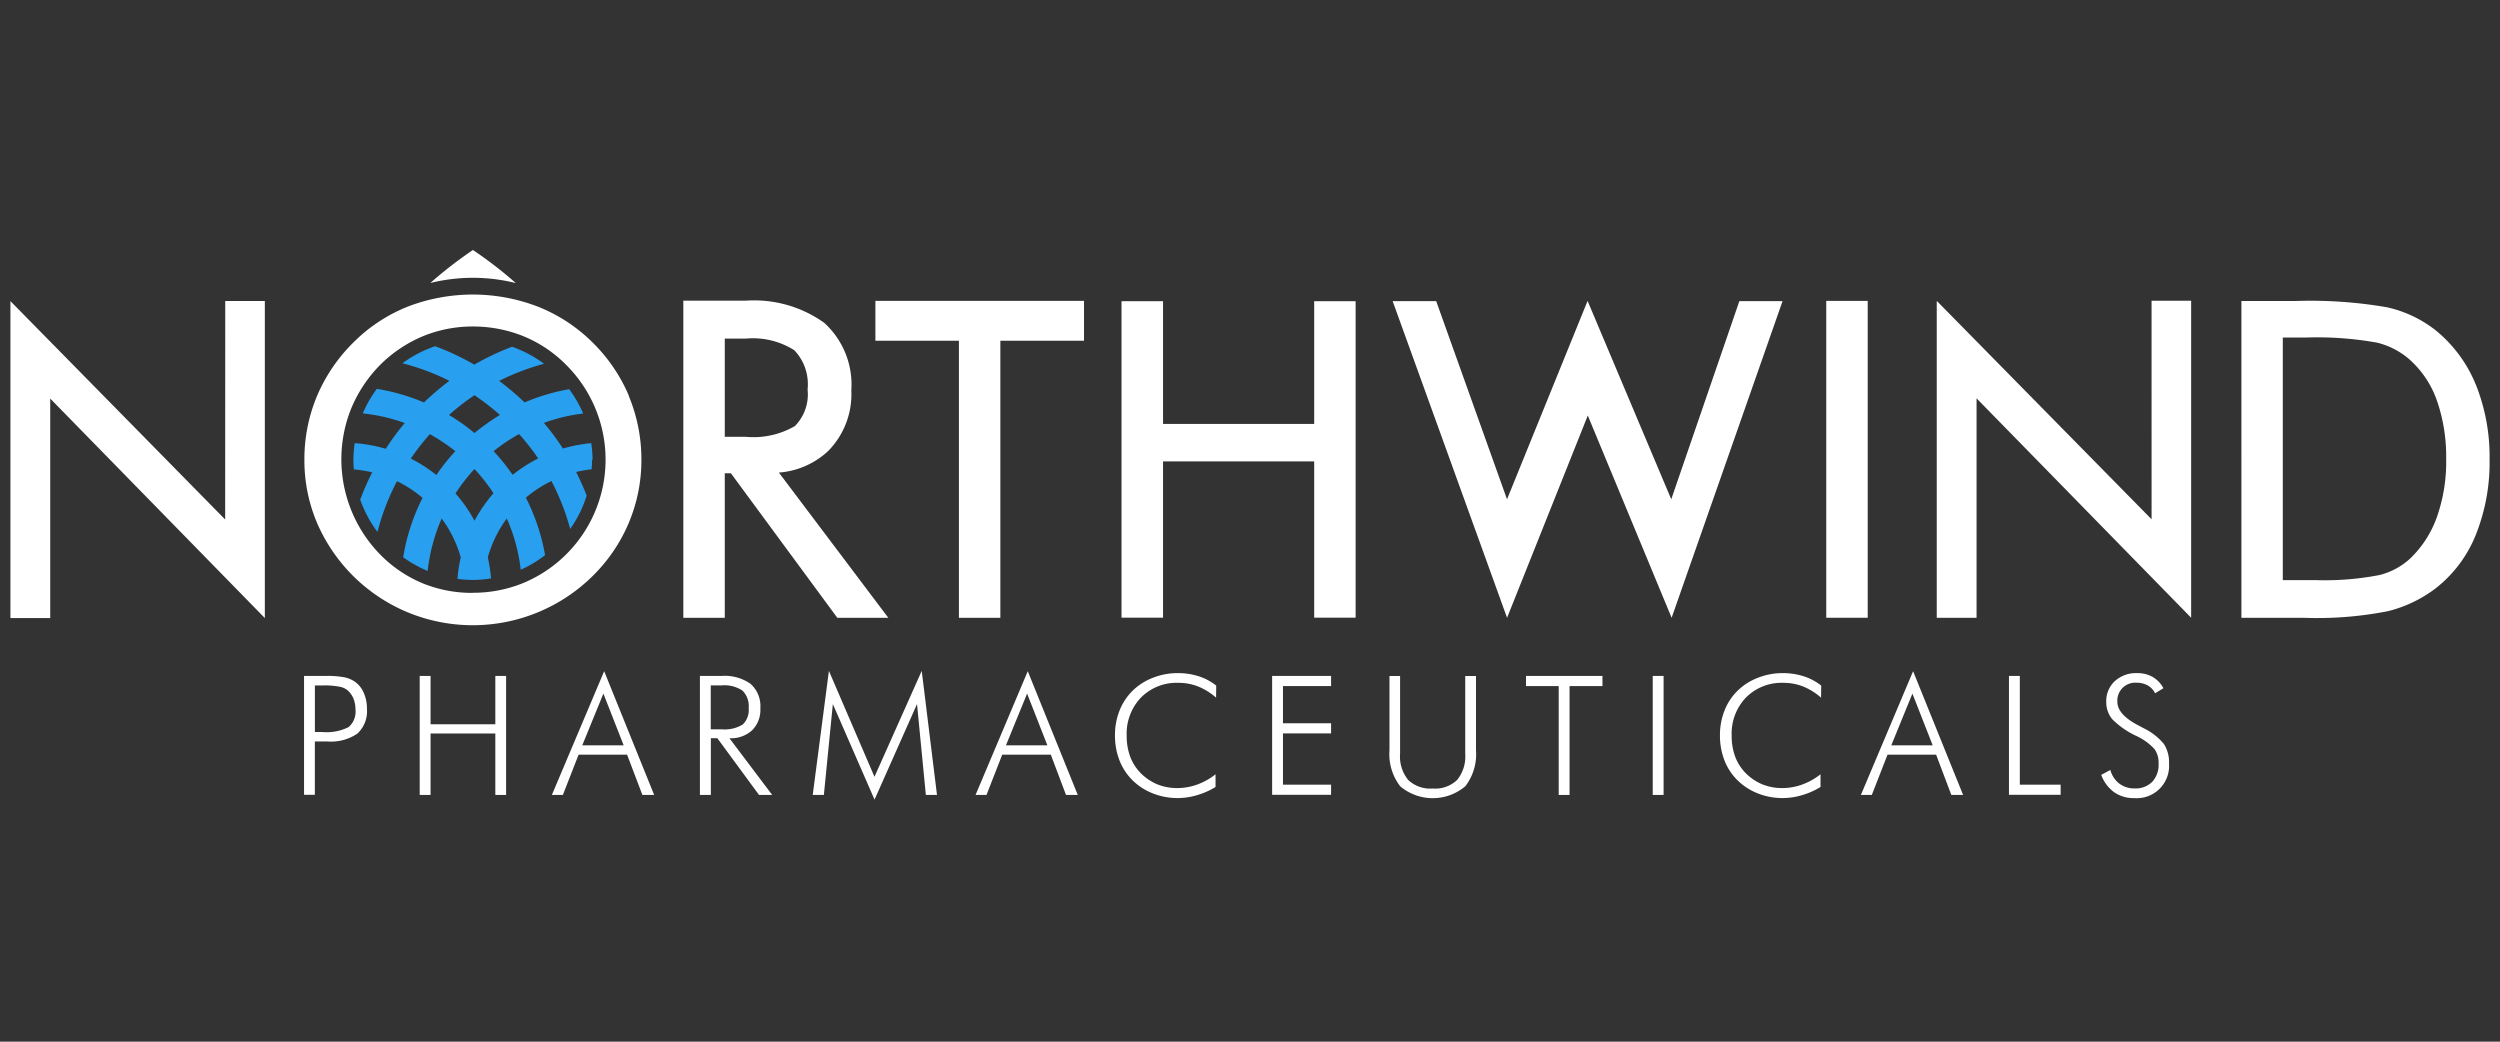
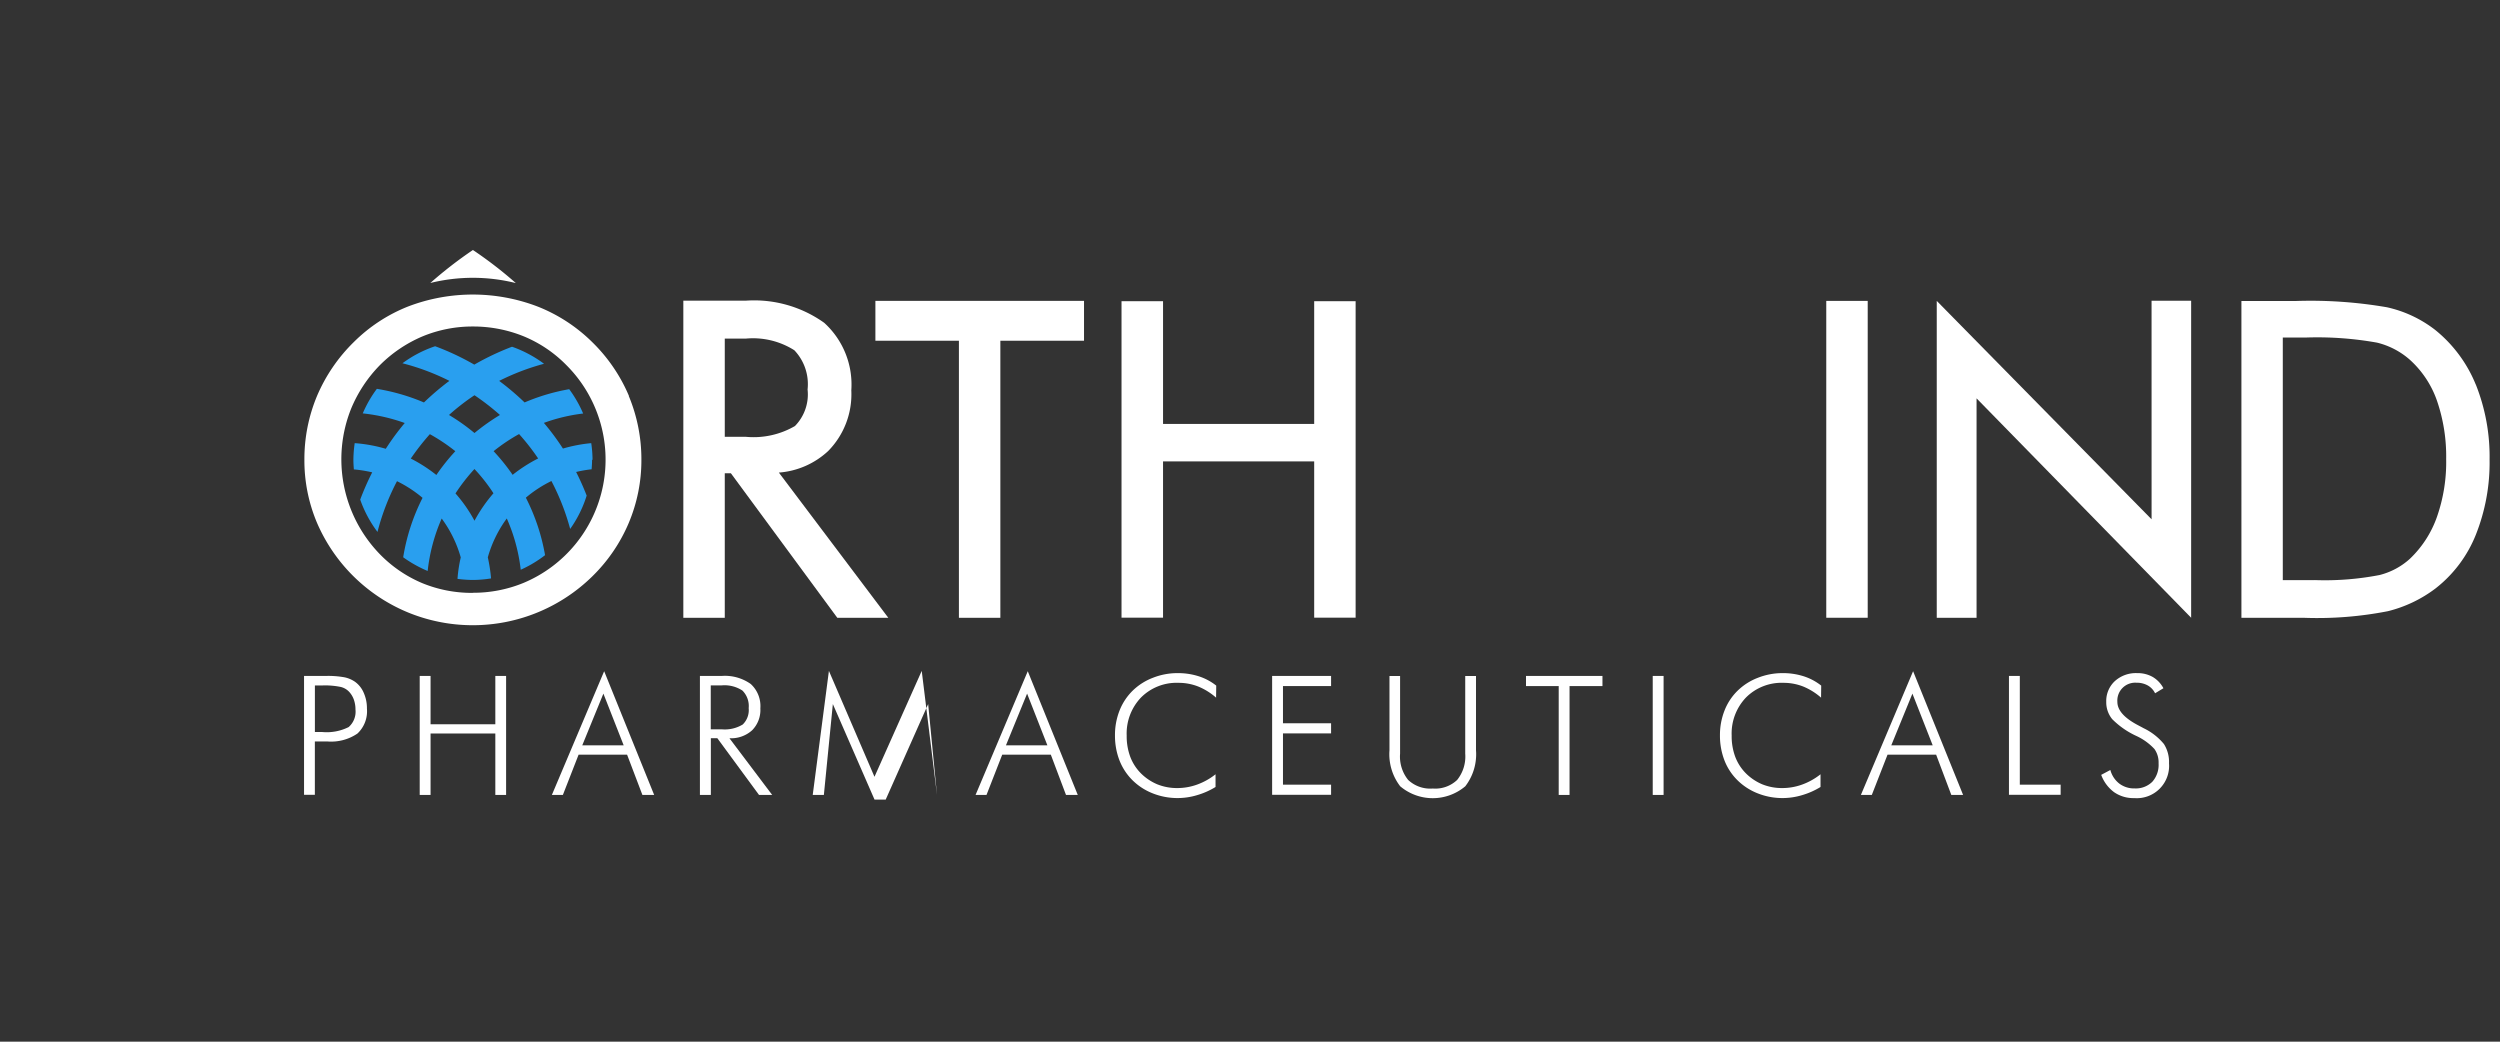
<svg xmlns="http://www.w3.org/2000/svg" width="120" height="50" viewBox="0 0 120 50">
  <rect x="0" y="0" width="120" height="50" fill="#333333" stroke="none" />
  <defs>
    <clipPath id="clip-path">
      <rect id="Rectangle_17711" data-name="Rectangle 17711" width="119" height="26.38" fill="none" />
    </clipPath>
    <clipPath id="clip-northwind-logo">
      <rect width="120" height="50" />
    </clipPath>
  </defs>
  <g id="northwind-logo" clip-path="url(#clip-northwind-logo)">
    <g id="Group_51577" data-name="Group 51577" transform="translate(0.5 8.256)">
      <g id="Group_51576" data-name="Group 51576" transform="translate(0 3.744)">
        <g id="Group_51575" data-name="Group 51575" clip-path="url(#clip-path)">
          <path id="Path_16839" data-name="Path 16839" d="M88.849,14.825h.294l5.109,6.939H96.7l-5.254-6.972a3.9,3.9,0,0,0,2.365-1.034,3.881,3.881,0,0,0,1.112-2.915,4,4,0,0,0-1.3-3.239,5.78,5.78,0,0,0-3.76-1.064H86.86V21.764h1.989Zm0-6.463h1a3.708,3.708,0,0,1,2.339.558,2.361,2.361,0,0,1,.636,1.882,2.17,2.17,0,0,1-.606,1.755,3.952,3.952,0,0,1-2.369.517h-1Z" transform="translate(-54.56 -4.108)" fill="#fff" />
          <path id="Path_16840" data-name="Path 16840" d="M117.648,21.783V8.481h4.016V6.57H111.65V8.481h4.009v13.3Z" transform="translate(-70.131 -4.127)" fill="#fff" />
          <path id="Path_16841" data-name="Path 16841" d="M152.668,12.5h-7.255V6.61H143.42V21.8h1.993V14.3h7.255v7.5h1.989V6.61h-1.989Z" transform="translate(-90.087 -4.152)" fill="#fff" />
-           <path id="Path_16842" data-name="Path 16842" d="M195.061,6.581l-3.269,9.512L187.776,6.57l-3.867,9.523-3.4-9.512h-2.09l5.492,15.2,3.875-9.709,4.024,9.709,5.325-15.2Z" transform="translate(-112.072 -4.127)" fill="#fff" />
          <rect id="Rectangle_17709" data-name="Rectangle 17709" width="1.989" height="15.209" transform="translate(87.161 2.443)" fill="#fff" />
          <path id="Path_16843" data-name="Path 16843" d="M299.225,10.579a6.512,6.512,0,0,0-1.948-2.618,5.829,5.829,0,0,0-2.317-1.086,21.6,21.6,0,0,0-4.381-.3h-2.6V21.783h3.046a17.581,17.581,0,0,0,3.99-.32,6.287,6.287,0,0,0,2.28-1.09,6.158,6.158,0,0,0,1.934-2.573,9.358,9.358,0,0,0,.662-3.611,9.339,9.339,0,0,0-.662-3.607Zm-7.735,9.393h-1.525V8.329h1.1a16.3,16.3,0,0,1,3.425.245,3.708,3.708,0,0,1,1.562.811,4.748,4.748,0,0,1,1.305,1.952,8.2,8.2,0,0,1,.45,2.826,7.957,7.957,0,0,1-.446,2.785,5.12,5.12,0,0,1-1.294,2,3.4,3.4,0,0,1-1.461.781,13.782,13.782,0,0,1-3.116.242Z" transform="translate(-180.891 -4.127)" fill="#fff" />
          <path id="Path_16844" data-name="Path 16844" d="M258.962,17.04,248.65,6.557V21.77h1.911V11.235l10.3,10.531V6.55h-1.9Z" transform="translate(-156.186 -4.114)" fill="#fff" />
-           <path id="Path_16845" data-name="Path 16845" d="M10.308,17.07,0,6.587V21.8H1.911V11.265L12.212,21.8V6.58h-1.9Z" transform="translate(0 -4.133)" fill="#fff" />
          <path id="Path_16846" data-name="Path 16846" d="M55.756,17.872a5.656,5.656,0,0,0-.063-.8,7.122,7.122,0,0,0-1.357.26A11.906,11.906,0,0,0,53.42,16.1a8.355,8.355,0,0,1,1.885-.45,5.761,5.761,0,0,0-.669-1.168,9.688,9.688,0,0,0-2.142.636,12.441,12.441,0,0,0-1.22-1.034,11.29,11.29,0,0,1,2.153-.822,5.751,5.751,0,0,0-1.536-.818,12.617,12.617,0,0,0-1.811.859A12.37,12.37,0,0,0,48.2,12.42a5.685,5.685,0,0,0-1.569.818,11.148,11.148,0,0,1,2.253.844,12.933,12.933,0,0,0-1.22,1.037,9.828,9.828,0,0,0-2.261-.654,5.775,5.775,0,0,0-.677,1.179,8.639,8.639,0,0,1,2.016.461,11.918,11.918,0,0,0-.911,1.238,7.082,7.082,0,0,0-1.491-.271,5.762,5.762,0,0,0-.063.807c0,.152.011.3.022.454a6.221,6.221,0,0,1,.881.141,12.466,12.466,0,0,0-.576,1.309,5.759,5.759,0,0,0,.829,1.551,11.27,11.27,0,0,1,.937-2.436,5.986,5.986,0,0,1,1.227.8,9.69,9.69,0,0,0-.93,2.852,5.954,5.954,0,0,0,1.175.658,8.539,8.539,0,0,1,.673-2.518,5.787,5.787,0,0,1,.915,1.867,6.747,6.747,0,0,0-.156,1.03,5.958,5.958,0,0,0,.733.052,5.7,5.7,0,0,0,.878-.074,7.634,7.634,0,0,0-.156-1.011,5.777,5.777,0,0,1,.911-1.867,8.468,8.468,0,0,1,.669,2.462,5.767,5.767,0,0,0,1.168-.7,9.689,9.689,0,0,0-.922-2.759,5.85,5.85,0,0,1,1.227-.8,11.221,11.221,0,0,1,.9,2.3,5.663,5.663,0,0,0,.792-1.6,12.38,12.38,0,0,0-.506-1.134,6.091,6.091,0,0,1,.744-.13c.011-.152.022-.3.022-.457Zm-5.667-3.1a11.676,11.676,0,0,1,1.223.948,10.089,10.089,0,0,0-1.223.866,9.435,9.435,0,0,0-1.223-.866,10.849,10.849,0,0,1,1.223-.948M48.259,18.6a7.183,7.183,0,0,0-1.227-.788,11.65,11.65,0,0,1,.915-1.171,8.766,8.766,0,0,1,1.223.818,9.654,9.654,0,0,0-.911,1.142m1.833,2.2a6.882,6.882,0,0,0-.915-1.316,8.982,8.982,0,0,1,.911-1.171A8.14,8.14,0,0,1,51,19.478a7.187,7.187,0,0,0-.911,1.32Zm1.83-2.205a9.573,9.573,0,0,0-.915-1.138,8.473,8.473,0,0,1,1.223-.822,10.764,10.764,0,0,1,.915,1.171,7.183,7.183,0,0,0-1.227.788Z" transform="translate(-27.814 -7.801)" fill="#299fef" />
          <path id="Path_16847" data-name="Path 16847" d="M53.534,10.618a7.913,7.913,0,0,0-1.763-2.584,7.791,7.791,0,0,0-2.6-1.7,8.7,8.7,0,0,0-6.247-.007,7.721,7.721,0,0,0-2.6,1.707,7.992,7.992,0,0,0-1.763,2.584,7.857,7.857,0,0,0-.606,3.06,7.684,7.684,0,0,0,.606,3.031,8.134,8.134,0,0,0,4.381,4.306,8.19,8.19,0,0,0,8.824-1.729,7.873,7.873,0,0,0,1.755-2.566,7.742,7.742,0,0,0,.61-3.042,7.9,7.9,0,0,0-.606-3.06ZM46.041,20.07a6.244,6.244,0,0,1-2.432-.469,6.171,6.171,0,0,1-2.027-1.383,6.537,6.537,0,0,1-1.38-7,6.562,6.562,0,0,1,1.38-2.082,6.424,6.424,0,0,1,2.049-1.38,6.261,6.261,0,0,1,2.413-.472,6.433,6.433,0,0,1,2.439.472,6.166,6.166,0,0,1,2.042,1.376,6.413,6.413,0,0,1-2.056,10.461,6.33,6.33,0,0,1-2.425.472Z" transform="translate(-23.844 -3.612)" fill="#fff" />
          <path id="Path_16848" data-name="Path 16848" d="M58.287,1.584H58.3A19.711,19.711,0,0,0,56.245,0,20.138,20.138,0,0,0,54.2,1.584a8.5,8.5,0,0,1,4.087,0" transform="translate(-34.045)" fill="#fff" />
          <path id="Path_16849" data-name="Path 16849" d="M37.894,60.692V54.98h1.041a4.443,4.443,0,0,1,.907.067,1.385,1.385,0,0,1,.506.219,1.26,1.26,0,0,1,.416.535,1.831,1.831,0,0,1,.149.751,1.463,1.463,0,0,1-.457,1.194,2.241,2.241,0,0,1-1.443.379h-.6v2.562H37.89Zm.521-3.02h.353a2.348,2.348,0,0,0,1.268-.238.981.981,0,0,0,.327-.84,1.417,1.417,0,0,0-.074-.465,1.088,1.088,0,0,0-.223-.379.816.816,0,0,0-.413-.242,3.754,3.754,0,0,0-.885-.071h-.353v2.235Z" transform="translate(-23.8 -34.535)" fill="#fff" />
          <path id="Path_16850" data-name="Path 16850" d="M52.83,60.692V54.98h.521V57.3h3.109V54.98h.517v5.712h-.517V57.743H53.351v2.949Z" transform="translate(-33.184 -34.535)" fill="#fff" />
          <path id="Path_16851" data-name="Path 16851" d="M69.89,60.309,72.4,54.37l2.4,5.939h-.565L73.5,58.375H71.173l-.755,1.934Zm1.458-2.38h1.989l-.974-2.484-1.015,2.484" transform="translate(-43.9 -34.152)" fill="#fff" />
          <path id="Path_16852" data-name="Path 16852" d="M92.469,60.692h-.632l-2-2.722h-.312v2.722H89V54.98h1.049a2.139,2.139,0,0,1,1.391.387,1.435,1.435,0,0,1,.461,1.171,1.382,1.382,0,0,1-.394,1.049,1.5,1.5,0,0,1-1.09.383Zm-2.949-5.258v2.108h.524a1.664,1.664,0,0,0,1.011-.231.965.965,0,0,0,.286-.788,1.048,1.048,0,0,0-.3-.84,1.563,1.563,0,0,0-1-.249h-.521Z" transform="translate(-55.904 -34.535)" fill="#fff" />
-           <path id="Path_16853" data-name="Path 16853" d="M106.521,60.507l-2-4.585-.431,4.362h-.535l.777-5.954,2.187,5.083,2.268-5.083.733,5.954h-.535l-.424-4.362-2.038,4.585Z" transform="translate(-65.044 -34.127)" fill="#fff" />
+           <path id="Path_16853" data-name="Path 16853" d="M106.521,60.507l-2-4.585-.431,4.362h-.535l.777-5.954,2.187,5.083,2.268-5.083.733,5.954l-.424-4.362-2.038,4.585Z" transform="translate(-65.044 -34.127)" fill="#fff" />
          <path id="Path_16854" data-name="Path 16854" d="M124.58,60.309l2.506-5.939,2.4,5.939h-.565l-.729-1.934h-2.332l-.755,1.934Zm1.458-2.38h1.99l-.974-2.484Z" transform="translate(-78.253 -34.152)" fill="#fff" />
          <path id="Path_16855" data-name="Path 16855" d="M147.44,55.815a3.062,3.062,0,0,0-.87-.543,2.572,2.572,0,0,0-.937-.175,2.412,2.412,0,0,0-1.8.7,2.5,2.5,0,0,0-.692,1.83,2.843,2.843,0,0,0,.171,1.019,2.257,2.257,0,0,0,.517.8,2.463,2.463,0,0,0,.785.524,2.515,2.515,0,0,0,.948.178,2.8,2.8,0,0,0,.959-.167,3.122,3.122,0,0,0,.885-.495v.61a3.607,3.607,0,0,1-.892.394,3.256,3.256,0,0,1-.93.138,3.216,3.216,0,0,1-1.186-.223,2.868,2.868,0,0,1-.971-.625,2.766,2.766,0,0,1-.632-.959,3.282,3.282,0,0,1-.216-1.2,3.2,3.2,0,0,1,.219-1.194,2.751,2.751,0,0,1,.632-.956,2.834,2.834,0,0,1,.971-.617,3.192,3.192,0,0,1,1.179-.223,3.259,3.259,0,0,1,1.011.149,2.656,2.656,0,0,1,.848.45l-.007.573Z" transform="translate(-89.56 -34.321)" fill="#fff" />
          <path id="Path_16856" data-name="Path 16856" d="M162.86,60.692V54.98h2.83v.487h-2.309v1.785h2.309v.487h-2.309V60.2h2.309v.487h-2.83Z" transform="translate(-102.298 -34.535)" fill="#fff" />
          <path id="Path_16857" data-name="Path 16857" d="M178.01,54.99h.509v3.73a1.778,1.778,0,0,0,.387,1.257,1.544,1.544,0,0,0,1.182.413,1.522,1.522,0,0,0,1.171-.413,1.791,1.791,0,0,0,.387-1.257V54.99h.517v3.562a2.515,2.515,0,0,1-.513,1.729,2.421,2.421,0,0,1-3.127,0,2.528,2.528,0,0,1-.513-1.729Z" transform="translate(-111.815 -34.541)" fill="#fff" />
          <path id="Path_16858" data-name="Path 16858" d="M197.2,60.692V55.467H195.63V54.98H199.3v.487H197.72v5.225Z" transform="translate(-122.882 -34.535)" fill="#fff" />
          <rect id="Rectangle_17710" data-name="Rectangle 17710" width="0.521" height="5.712" transform="translate(78.831 20.445)" fill="#fff" />
          <path id="Path_16859" data-name="Path 16859" d="M225.53,55.815a3.062,3.062,0,0,0-.87-.543,2.572,2.572,0,0,0-.937-.175,2.412,2.412,0,0,0-1.8.7,2.5,2.5,0,0,0-.692,1.83,2.844,2.844,0,0,0,.171,1.019,2.257,2.257,0,0,0,.517.8,2.462,2.462,0,0,0,.785.524,2.515,2.515,0,0,0,.948.178,2.8,2.8,0,0,0,.959-.167,3.121,3.121,0,0,0,.885-.495v.61a3.606,3.606,0,0,1-.892.394,3.256,3.256,0,0,1-.93.138,3.2,3.2,0,0,1-1.186-.223,2.868,2.868,0,0,1-.971-.625,2.714,2.714,0,0,1-.632-.959,3.281,3.281,0,0,1-.216-1.2,3.2,3.2,0,0,1,.219-1.194,2.7,2.7,0,0,1,.632-.956,2.834,2.834,0,0,1,.971-.617,3.206,3.206,0,0,1,1.179-.223,3.26,3.26,0,0,1,1.011.149,2.656,2.656,0,0,1,.848.45l-.007.573Z" transform="translate(-138.611 -34.321)" fill="#fff" />
          <path id="Path_16860" data-name="Path 16860" d="M238.86,60.309l2.506-5.939,2.4,5.939H243.2l-.729-1.934h-2.332l-.755,1.934Zm1.458-2.38h1.989l-.974-2.484Z" transform="translate(-150.037 -34.152)" fill="#fff" />
          <path id="Path_16861" data-name="Path 16861" d="M257.97,60.692V54.98h.521V60.2h1.96v.487h-2.477Z" transform="translate(-162.04 -34.535)" fill="#fff" />
          <path id="Path_16862" data-name="Path 16862" d="M269.86,59.5l.446-.238a1.221,1.221,0,0,0,.431.654,1.175,1.175,0,0,0,.736.231,1.124,1.124,0,0,0,.848-.32,1.225,1.225,0,0,0,.3-.885,1.111,1.111,0,0,0-.2-.688,2.783,2.783,0,0,0-.881-.632,3.985,3.985,0,0,1-1.145-.8,1.273,1.273,0,0,1-.286-.833,1.3,1.3,0,0,1,.413-.993,1.5,1.5,0,0,1,1.067-.383,1.465,1.465,0,0,1,.747.182,1.377,1.377,0,0,1,.517.543l-.4.242a.864.864,0,0,0-.353-.376,1.082,1.082,0,0,0-.539-.13.858.858,0,0,0-.918.919c0,.4.331.773.989,1.119.119.063.212.112.271.145a2.855,2.855,0,0,1,.974.759,1.6,1.6,0,0,1,.245.926,1.553,1.553,0,0,1-1.67,1.67,1.624,1.624,0,0,1-.959-.279,1.8,1.8,0,0,1-.625-.833Z" transform="translate(-169.509 -34.303)" fill="#fff" />
        </g>
      </g>
    </g>
  </g>
</svg>